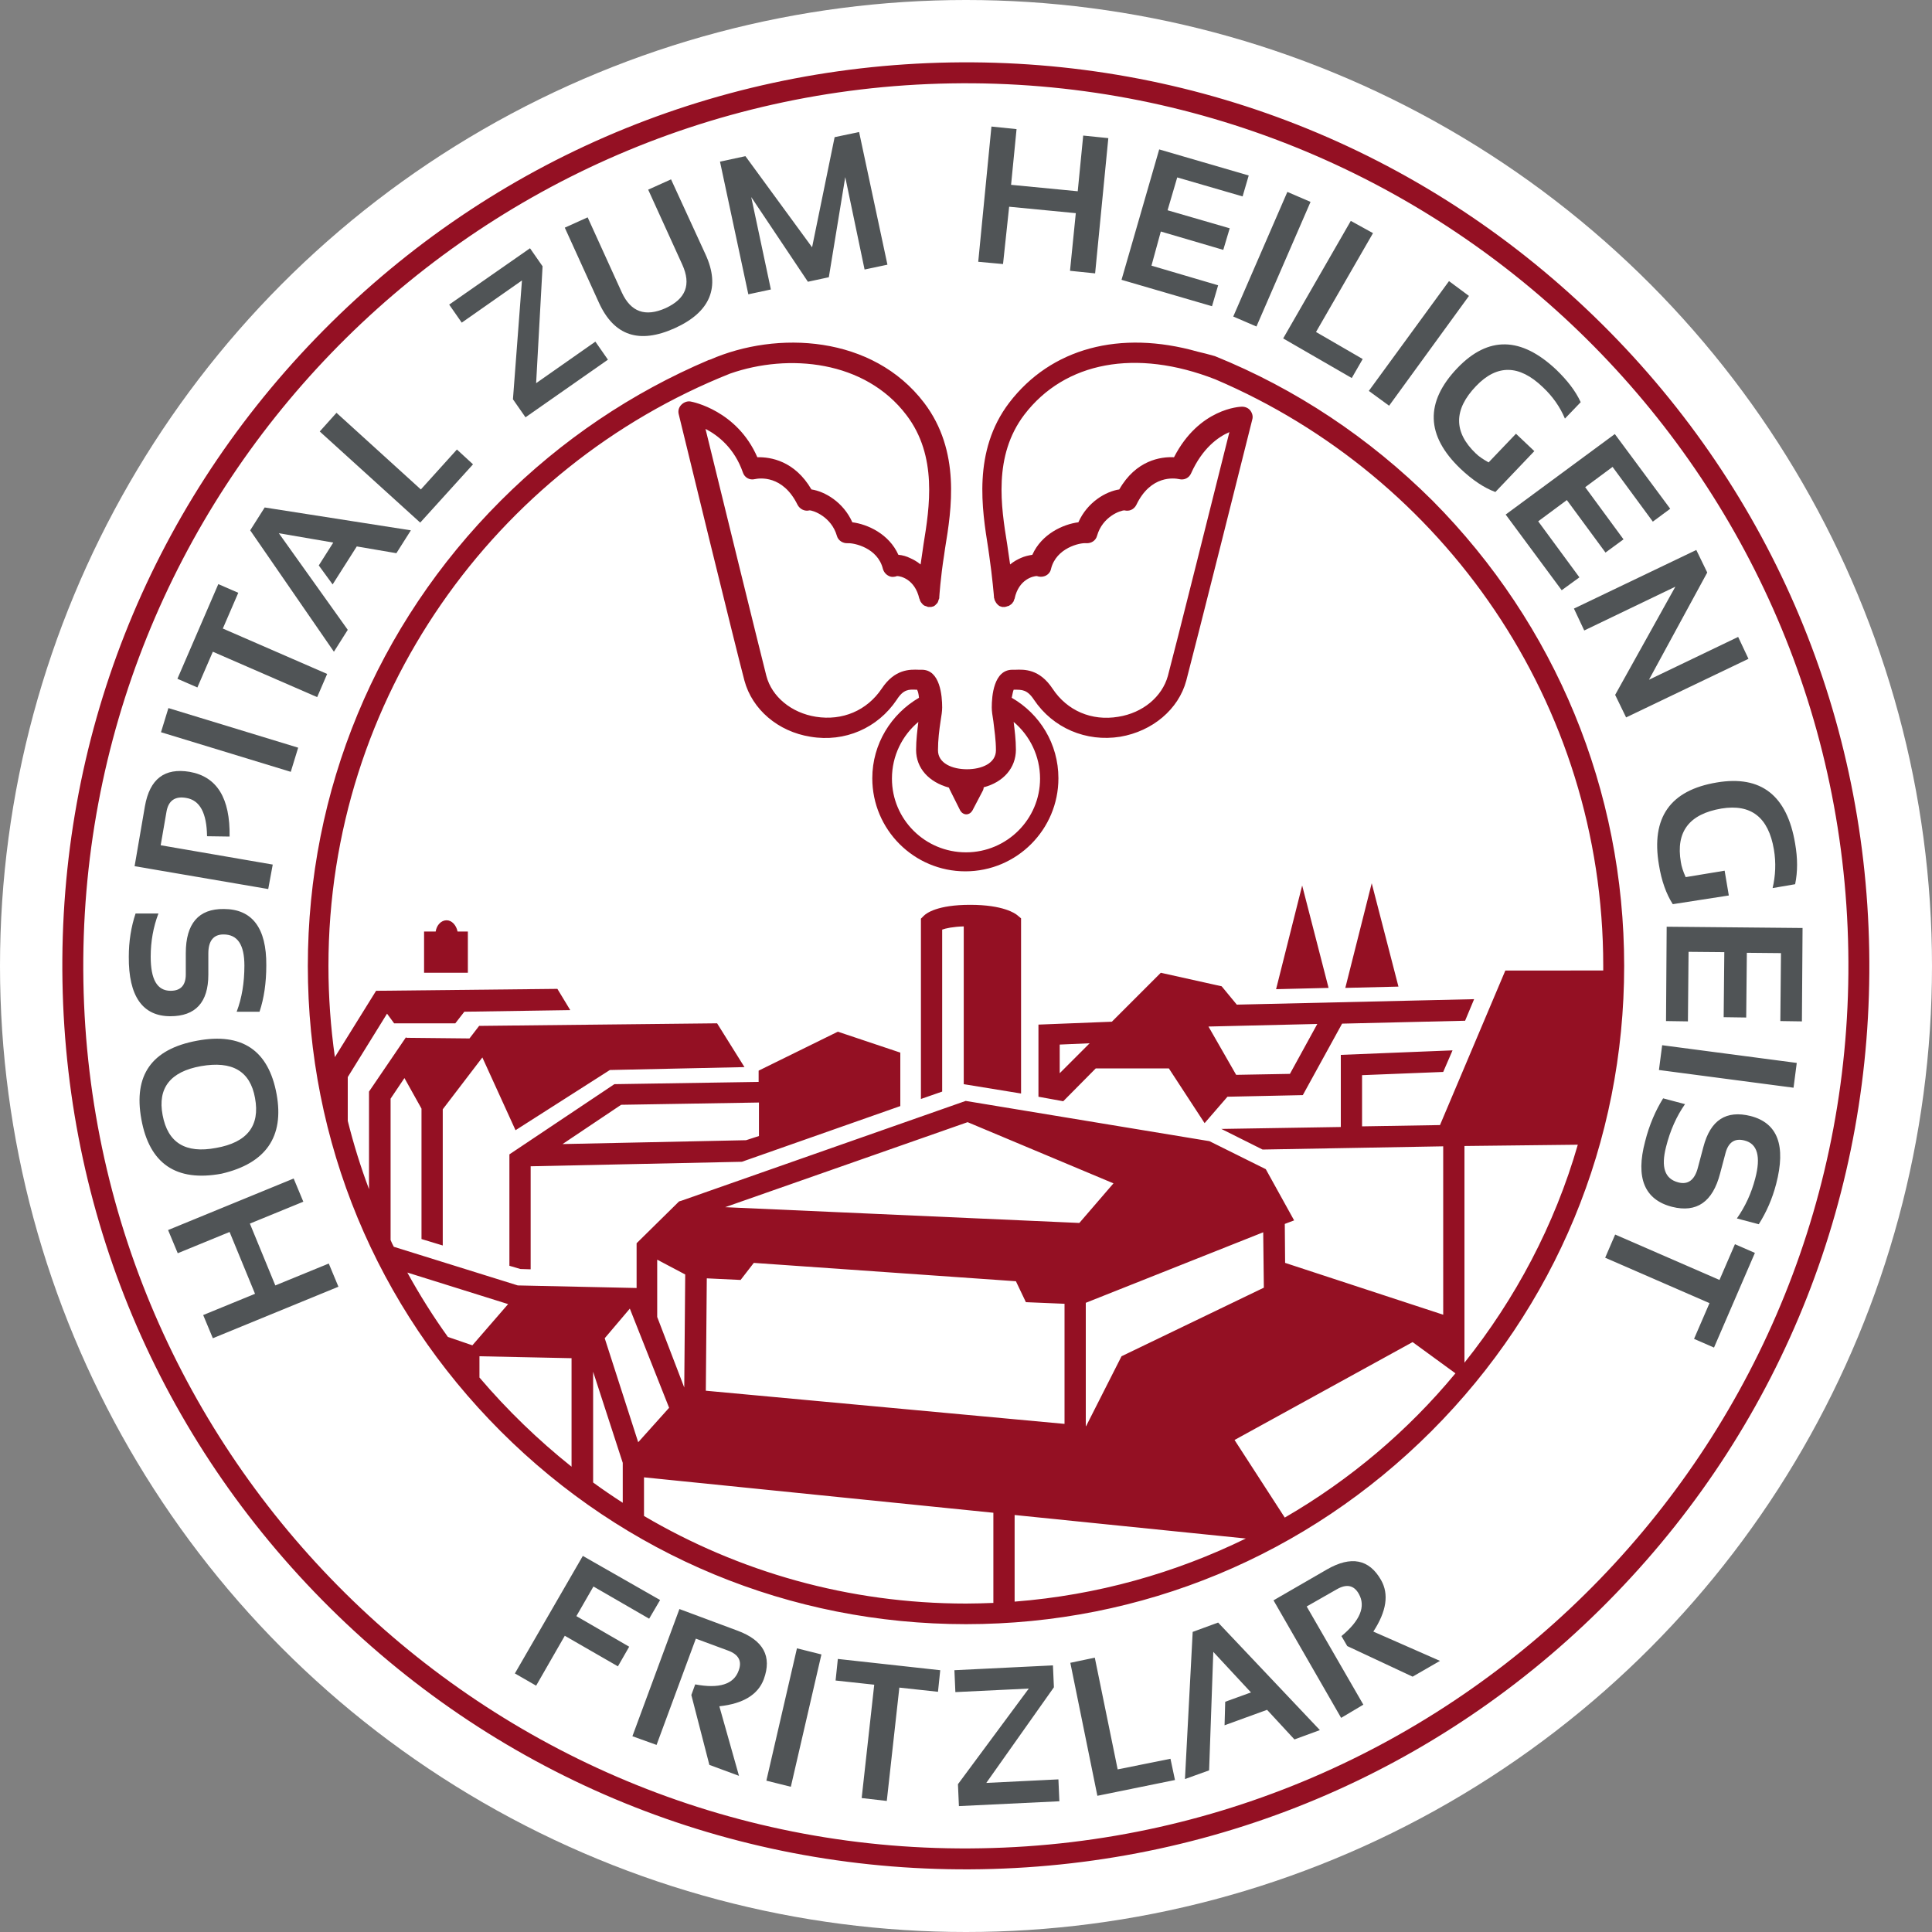
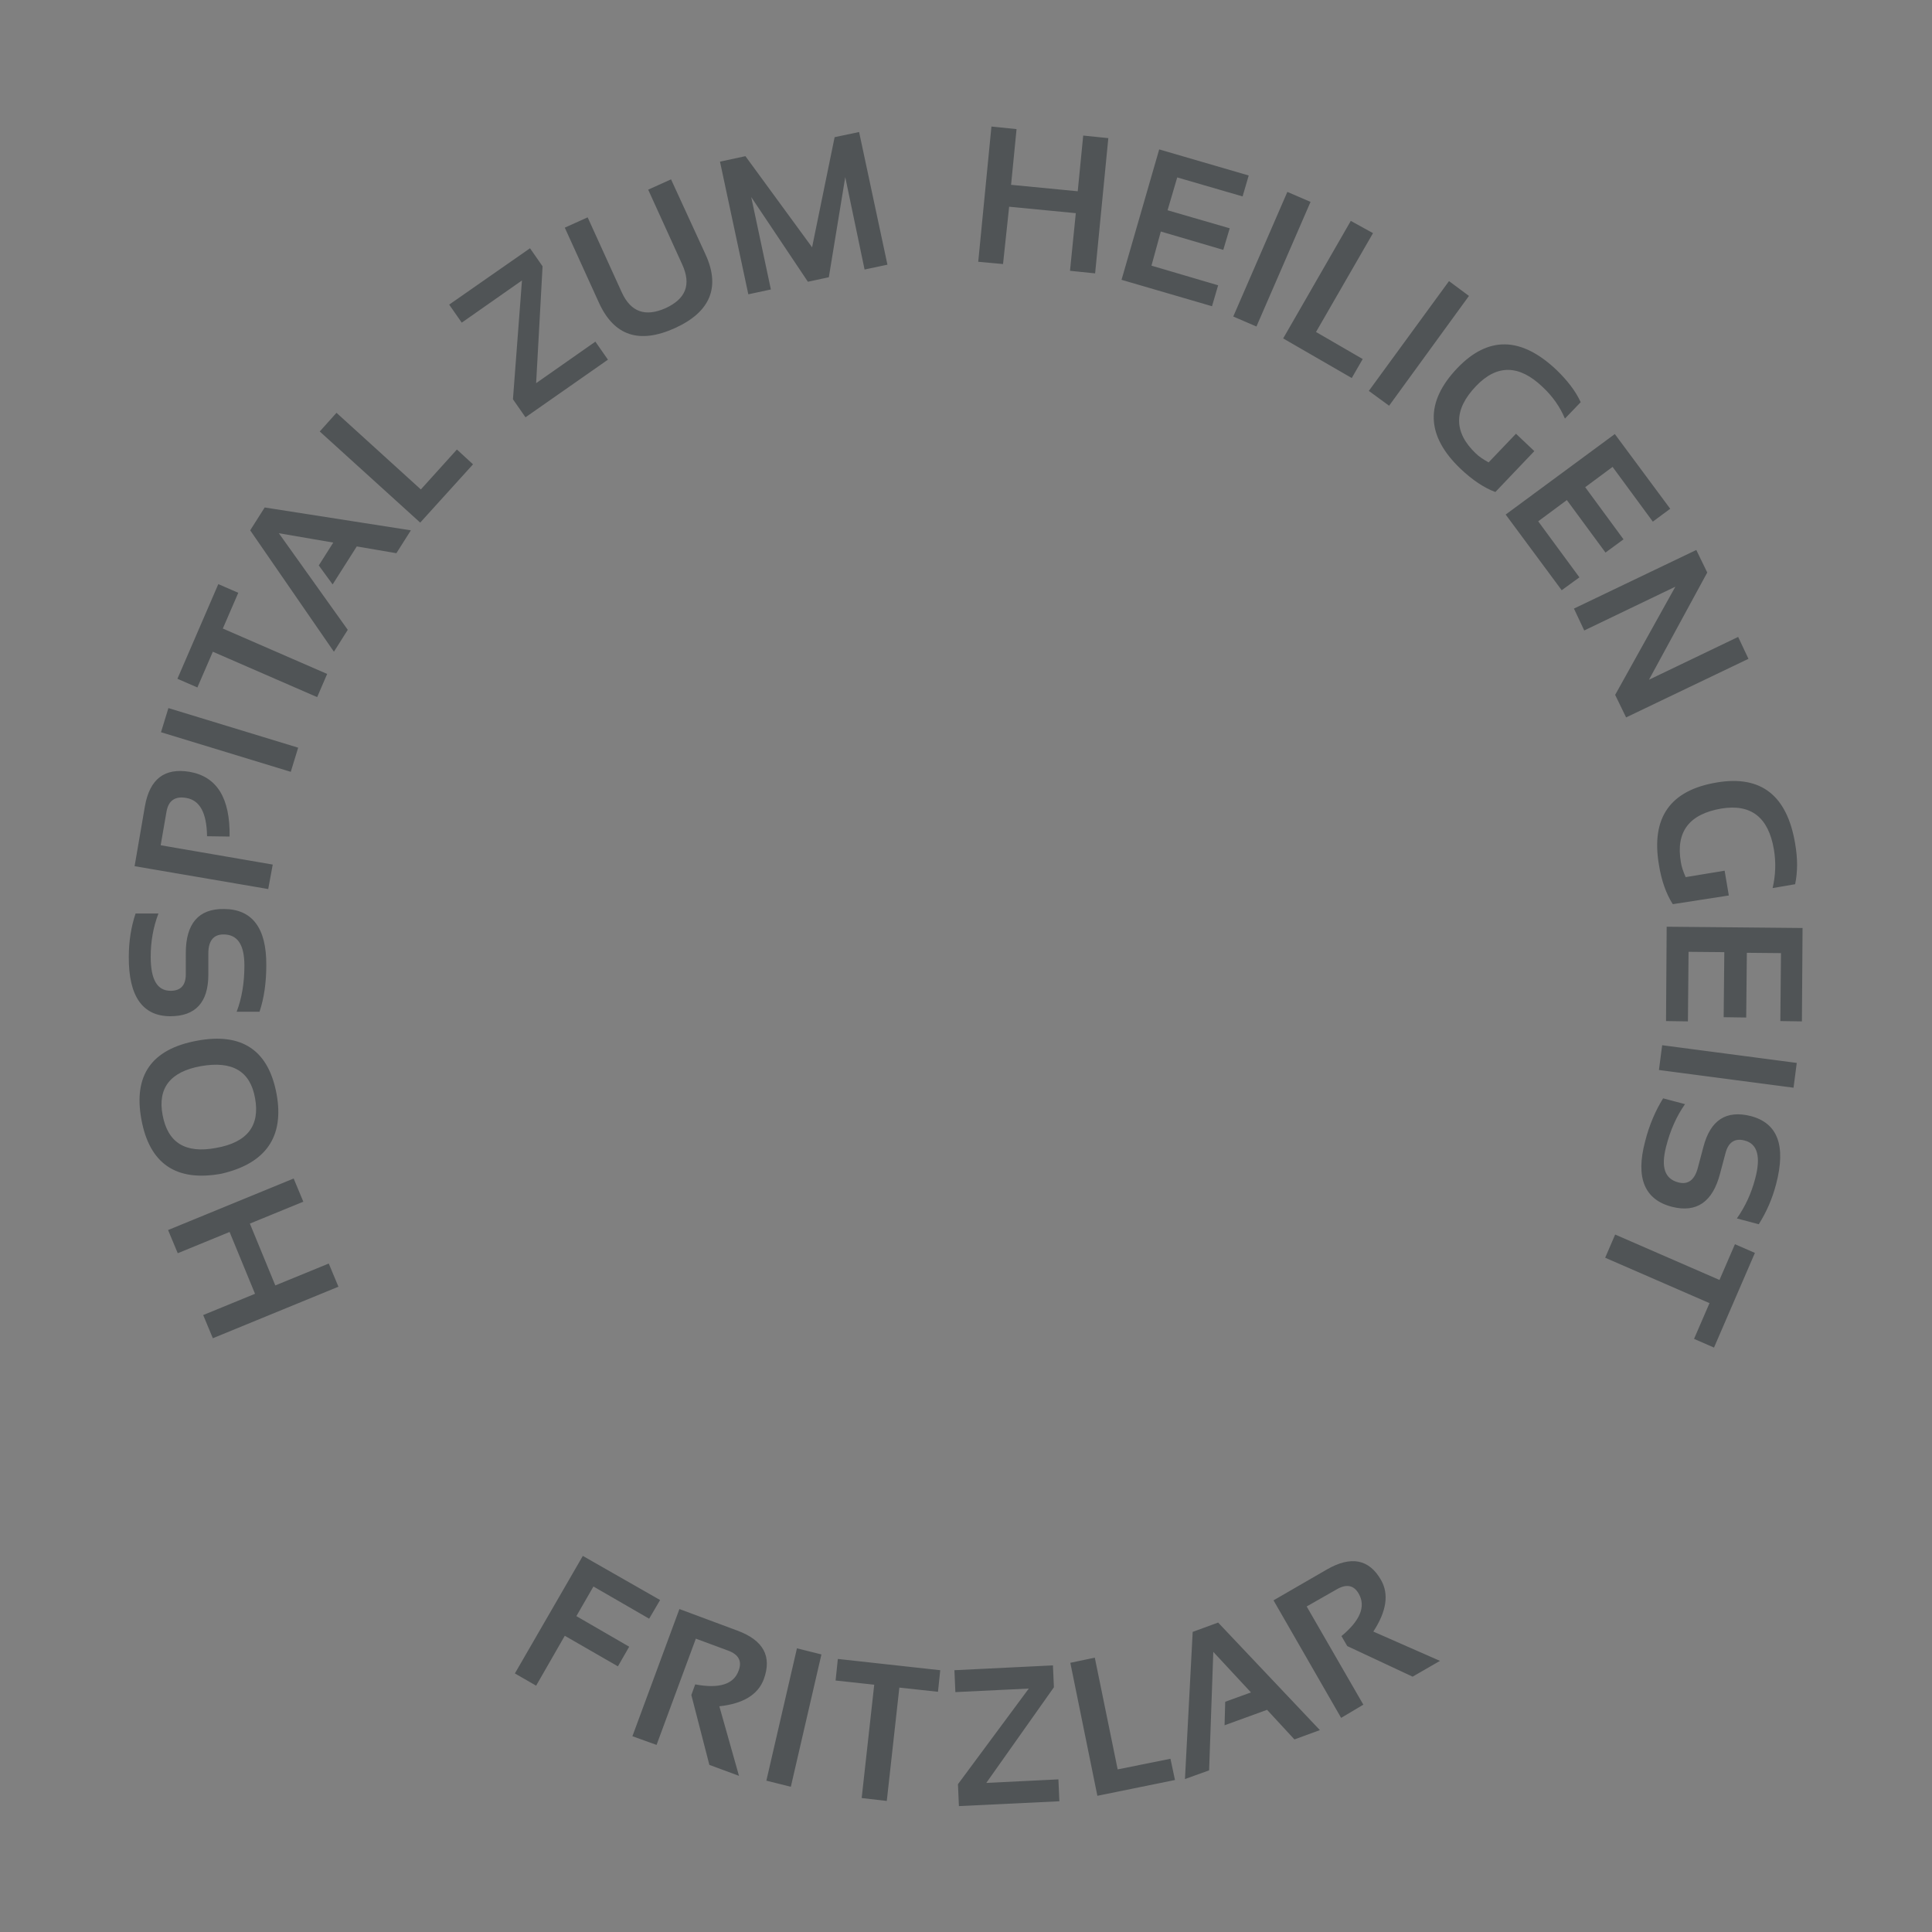
<svg xmlns="http://www.w3.org/2000/svg" version="1.1" id="Logo_CMYK" x="0px" y="0px" viewBox="0 0 600 600" style="enable-background:new 0 0 600 600;" xml:space="preserve">
  <rect x="0" y="0" width="600" height="600" fill="#808080" stroke="none" />
  <style type="text/css">
	.st0{fill:#FFFFFF;}
	.st1{fill:#505456;}
	.st2{fill:#941023;}
</style>
-   <circle class="st0" cx="300" cy="300" r="300" />
  <path class="st1" d="M105.1,399.6l-39,16l-3-7.2l16.1-6.6l-7.9-19.2l-16.1,6.6l-3-7.2l39-16l3,7.2L77.6,380l7.9,19.2l16.6-6.8  L105.1,399.6z M68.8,364.5c-14.1,2.6-22.4-3.1-24.9-16.9c-2.5-13.7,3.2-21.8,17.3-24.4c14-2.6,22.2,3,24.7,16.6  C88.3,353,82.6,361.3,68.8,364.5z M79.2,341c-1.5-8.4-7.1-11.6-16.8-9.9c-9.5,1.7-13.5,6.8-11.9,15.2c1.6,8.6,7.1,12,16.6,10.2  C76.8,354.8,80.8,349.6,79.2,341z M80.6,314.2h-7.1c1.6-4.2,2.4-9,2.4-14.3c0-6.5-2.1-9.7-6.5-9.7c-3.1,0-4.7,2-4.7,5.9v6.6  c0,8.6-4,12.9-11.8,12.9c-8.6,0-13-6.2-12.9-18.5c0-4.7,0.7-9.2,2.1-13.4h7.1c-1.6,4.2-2.4,8.7-2.4,13.4c0,7.1,2,10.6,6.2,10.6  c3.1,0,4.7-1.7,4.7-5.1V296c0-9.2,4-13.8,11.8-13.7c8.8,0,13.3,5.9,13.2,17.5C82.7,305.2,82,310,80.6,314.2z M83.3,276.1L41.8,269  l3.2-18.6c1.5-8.5,6.1-12,13.9-10.7c8.5,1.5,12.6,8.2,12.4,20.1l-7-0.1c-0.1-7.2-2.2-11.2-6.5-11.9c-3.4-0.6-5.5,0.8-6.1,4.3  l-1.8,10.4l34.8,6L83.3,276.1z M52.3,219.9l40.3,12.3l-2.3,7.5L50,227.4L52.3,219.9z M67.8,181.4l6.2,2.7l-4.8,11.1l32.4,14.1  l-3.1,7.2l-32.4-14.1l-4.8,11.1l-6.2-2.7L67.8,181.4z M108,195.6l-4.3,6.8l-26-37.7l4.5-7.1l45.4,7.1l-4.5,7.1l-12.3-2.1l-7.5,11.8  l-4.3-5.9l4.5-7.1l-16.9-2.9L108,195.6z M104.5,128.2l26.2,23.8l11.2-12.4l5,4.6l-16.4,18.1L99.3,134L104.5,128.2z M164.6,77.1  l3.9,5.6l-2,36.3l18.4-12.9l3.9,5.6l-25.6,17.9l-3.9-5.6l2.8-36.9l-18.7,13.1l-3.9-5.6L164.6,77.1z M186,94l-10.6-23.3l7.1-3.2  l10.6,23.3c2.8,6.1,7.3,7.7,13.6,4.9c6.3-2.9,8-7.3,5.2-13.5l-10.6-23.3l7.1-3.2L219.1,79c4.7,10.2,1.5,17.9-9.5,22.9  C198.5,106.9,190.7,104.3,186,94z M232.4,91.4l-8.8-41.2l7.9-1.7l20.7,28.3l7-34.2l7.6-1.6l8.8,41.2l-7.1,1.5l-6-28.7l-5.1,31.1  l-6.5,1.4l-17.6-26.3l6.1,28.7L232.4,91.4z M303.8,81.3l4.1-42l7.8,0.8l-1.7,17.3l20.7,2l1.7-17.3l7.8,0.8l-4.1,42l-7.8-0.8  l1.8-17.9l-20.7-2L311.5,82L303.8,81.3z M387.8,54.5l-1.9,6.5l-20.3-5.9l-3,10.2l19.3,5.6l-2,6.7l-19.4-5.7l-2.9,10.6l20.7,6.1  l-1.9,6.5l-28.1-8.2L360,46.4L387.8,54.5z M407,62.7l-16.8,38.7l-7.2-3.1l16.8-38.7L407,62.7z M426.4,72.4l-17.7,30.7l14.5,8.4  l-3.4,5.9l-21.3-12.3l21-36.5L426.4,72.4z M456.2,91.9L431.4,126l-6.3-4.6L450,87.3L456.2,91.9z M464.4,152.8  c-3.5-1.3-7.1-3.7-10.8-7.2c-10.8-10.3-11.1-20.7-1-31.3c9.6-10,19.8-9.8,30.8,0.6c3.3,3.2,5.9,6.5,7.5,10L486,130  c-1.5-3.6-3.8-6.9-6.9-9.8c-7.3-7-14.2-7.1-20.7-0.3c-7,7.3-7,14.3-0.1,20.9c1,1,2.4,1.9,4,2.8l8.5-8.9l5.7,5.4L464.4,152.8z   M518.7,158l-5.4,4l-12.5-17l-8.5,6.3l11.9,16.2l-5.6,4.1l-12-16.3l-8.9,6.6l12.8,17.4l-5.5,4l-17.4-23.5l33.9-25L518.7,158z   M488.8,189l38-18.2l3.4,7l-18.1,33.3l27.7-13.3l3.2,6.8l-38,18.2l-3.4-7l18.7-33.6L492,195.8L488.8,189z M519.5,280.8  c-2-3.1-3.5-7.2-4.3-12.2c-2.5-14.7,3.5-23.2,18-25.6c13.7-2.3,21.8,4,24.3,19c0.8,4.6,0.8,8.7,0,12.6l-7,1.2  c0.9-3.8,1.1-7.9,0.4-12c-1.7-10-7.1-14.2-16.3-12.7c-10,1.7-14.2,7.2-12.6,16.6c0.2,1.4,0.7,2.9,1.5,4.7l12.1-2l1.3,7.7  L519.5,280.8z M559.6,317.2l-6.7-0.1l0.2-21.1l-10.6-0.1l-0.2,20.1l-7-0.1l0.2-20.2l-11.1-0.1l-0.2,21.6l-6.8-0.1l0.2-29.3l42.2,0.4  L559.6,317.2z M557,337.8l-41.8-5.5l1-7.7l41.8,5.5L557,337.8z M516.5,341.1l6.8,1.8c-2.6,3.7-4.6,8.1-5.9,13.3  c-1.6,6.3-0.4,9.9,3.8,11c3,0.8,5.1-0.7,6.1-4.6l1.7-6.4c2.2-8.4,7.1-11.5,14.7-9.6c8.4,2.2,11,9.2,7.9,21.1  c-1.2,4.6-3,8.7-5.4,12.5l-6.8-1.8c2.6-3.7,4.5-7.8,5.7-12.4c1.8-6.8,0.7-10.8-3.3-11.8c-3-0.8-5,0.5-5.9,3.8l-1.7,6.4  c-2.3,8.9-7.3,12.3-14.9,10.4c-8.6-2.2-11.4-9-8.4-20.3C512.2,349.3,514.2,344.8,516.5,341.1z M532.3,418.5l-6.2-2.7l4.8-11.1  l-32.4-14.1l3.1-7.2l32.4,14.1l4.8-11.1l6.2,2.7L532.3,418.5z M205,496.9l-3.4,5.8l-17.3-10l-5.3,9.2l16.4,9.5l-3.5,6.1l-16.5-9.5  l-8.9,15.5l-6.6-3.8l21.1-36.5L205,496.9z M196.4,539.2l14.6-39.5l18,6.7c8.1,3,10.8,8,8.2,15.1c-1.8,4.8-6.4,7.6-13.8,8.4l6.1,21.6  l-9.2-3.4l-5.6-21.7l1.2-3.3c7.4,1.4,12,0,13.5-4.3c1.1-2.9,0-5-3.3-6.2l-10-3.7l-12.2,33L196.4,539.2z M255.1,513.8l-9.5,41.1  L238,553l9.5-41.1L255.1,513.8z M292,518.7l-0.7,6.7l-12-1.3l-3.9,35.2l-7.8-0.9l3.9-35.2l-12-1.3l0.7-6.7L292,518.7z M327,517.2  l0.3,6.8l-21,29.7l22.4-1.1l0.3,6.8l-31.2,1.5l-0.3-6.8l22-29.7l-22.8,1.1l-0.3-6.8L327,517.2z M340,514.8l7.1,34.7l16.4-3.3  l1.4,6.6l-24.1,4.9l-8.4-41.3L340,514.8z M375.5,549.8l-7.5,2.7l2.4-45.7l7.9-2.9l31.6,33.4l-7.9,2.9l-8.5-9.2l-13.2,4.8l0.2-7.3  l8-2.9L376.8,513L375.5,549.8z M416.5,533.5l-21-36.5l16.6-9.6c7.5-4.3,13.1-3.2,16.8,3.3c2.5,4.4,1.7,9.7-2.4,16l20.7,9.1l-8.5,4.9  l-20.3-9.5l-1.8-3.1c5.8-4.8,7.6-9.2,5.4-13.1c-1.5-2.7-3.8-3.2-6.9-1.4l-9.3,5.3l17.6,30.5L416.5,533.5z" />
-   <path class="st2" d="M142.1,289.3h3.2v12.8h-13.6v-12.8h3.6c0.3-2,1.7-3.5,3.4-3.5C140.3,285.8,141.7,287.3,142.1,289.3z   M235.6,332.5l24.6-12.1l19.4,6.5v16.6l-49.2,17.3l-65.6,1.4v32l-3.2-0.1l-3.4-1v-34.6l32.6-21.8l44.8-0.7L235.6,332.5L235.6,332.5z   M235.6,342.4l-42.7,0.7l-18.2,12.2l57-1.2l4-1.3v-10.4H235.6z M286,285.3v56l6.6-2.3v-50.3c1.1-0.4,3.3-0.9,6.7-1v49l17.8,2.9  v-54.4l-1.2-1c-0.6-0.5-4.3-3.2-14.6-3.2c-10.2,0-13.6,2.6-14.4,3.4L286,285.3z M384.1,312l73.7-1.7L455,317l-38.2,0.9l-12.2,22.2  l-23.4,0.5l-7.1,8.2l-11.1-17h-22.7L330.2,342l-7.7-1.4v-22.4l22.8-0.9l15.2-15.2l18.9,4.2L384.1,312z M338.4,324l-9.3,0.4v8.9  L338.4,324z M409.1,318l-33.8,0.8l8.6,15l16.7-0.3L409.1,318z M396.3,307.2l16.3-0.4l-8.2-31.8L396.3,307.2z M417.8,306.8l16.5-0.4  l-8.3-32.1L417.8,306.8z M501.8,494.9c52.1-53.9,80-124.9,78.7-199.8s-31.7-144.9-85.6-197S370,18.1,295.1,19.4  c-74.9,1.3-144.9,31.7-197,85.6s-80,124.9-78.7,199.8c1.3,74.9,31.7,144.9,85.6,197s124.9,80,199.8,78.7  C379.8,579.2,449.8,548.8,501.8,494.9z M574,295.2c2.6,151.1-118.2,276.2-269.3,278.8C153.6,576.8,28.5,455.9,25.9,304.8  C23.3,153.6,144.1,28.5,295.2,25.9S571.5,144.1,574,295.2z M504.4,300c0,54.6-21.3,105.9-59.9,144.5s-89.9,59.9-144.5,59.9  s-105.9-21.3-144.5-59.9S95.6,354.6,95.6,300s21.3-105.9,59.9-144.5c18.9-18.9,40.8-33.6,64.6-43.7c0.1,0,0.3-0.1,0.4-0.1  c20.8-9.1,50.5-7.6,66.5,13.4c11.4,15,8.5,33.1,6.5,45.2c-0.1,0.7-0.2,1.4-0.3,2.1c-1.1,6.9-1.5,13-1.5,13.1s0,0.1,0,0.2  c0,0.1,0,0.2-0.1,0.3c0,0.1-0.1,0.2-0.1,0.3s-0.1,0.2-0.1,0.3s-0.1,0.2-0.1,0.3s-0.1,0.2-0.1,0.2c-0.1,0.1-0.1,0.2-0.2,0.3  s-0.1,0.1-0.2,0.2c-0.1,0.1-0.2,0.1-0.2,0.2c-0.1,0.1-0.1,0.1-0.2,0.2c-0.1,0.1-0.2,0.1-0.3,0.2c-0.1,0-0.2,0.1-0.2,0.1  c-0.1,0.1-0.3,0.1-0.4,0.1s-0.1,0-0.2,0.1l0,0c-0.1,0-0.3,0-0.4,0s-0.2,0-0.2,0l0,0c-0.1,0-0.2,0-0.2,0c-0.1,0-0.1,0-0.2,0  s-0.2,0-0.3-0.1c-0.1,0-0.2-0.1-0.3-0.1c-0.1,0-0.2-0.1-0.3-0.1c-0.1,0-0.2-0.1-0.3-0.1c-0.1-0.1-0.2-0.1-0.3-0.2  c-0.1-0.1-0.2-0.1-0.2-0.2c-0.1-0.1-0.2-0.1-0.2-0.2c-0.1-0.1-0.1-0.2-0.2-0.2c-0.1-0.1-0.1-0.2-0.2-0.3s-0.1-0.2-0.2-0.3  c0-0.1-0.1-0.2-0.1-0.3s-0.1-0.2-0.1-0.3s0-0.1-0.1-0.2c-1.4-6.1-5.9-7-6.9-7c-0.8,0.3-1.7,0.4-2.5,0c-0.9-0.4-1.6-1.2-1.9-2.2  c-1.6-6.6-9-8.1-10.9-8c-1.5,0.1-3-0.8-3.4-2.3c-1.7-5.9-7.3-7.9-8.5-7.9l0,0c-1.5,0.4-3-0.4-3.7-1.7c-4.6-9.4-11.9-8.3-13.3-8  c-1.6,0.4-3.2-0.5-3.7-2.1c-2.6-7.5-7.7-11.5-11.6-13.5c4.3,17.6,17,69.3,18.9,76.7c1.7,6.5,7.8,11.5,15.4,12.7  c8.2,1.3,15.8-1.9,20.4-8.7c4.1-6.2,8.8-6,11.6-5.9c0.3,0,0.6,0,0.9,0c5.7,0,6.3,8.2,6.3,11.7c0,1.1-0.2,2.5-0.5,4.3  c-0.4,2.6-0.8,5.8-0.8,9c0,4.1,4.5,5.9,9,5.9s9-1.8,9-5.9c0-3.2-0.5-6.4-0.8-9c-0.3-1.8-0.5-3.2-0.5-4.3c0-3.5,0.6-11.7,6.4-11.7  c0.3,0,0.6,0,0.9,0c2.8-0.1,7.5-0.3,11.6,5.9c4.5,6.8,12.1,10.1,20.4,8.7c7.6-1.2,13.6-6.2,15.4-12.7c2-7.4,14.9-59,19.1-75.7  c-3.5,1.5-8.4,5-11.9,12.8c-0.6,1.4-2.1,2.2-3.7,1.8c-1.4-0.3-8.8-1.4-13.3,8c-0.7,1.4-2.2,2.1-3.7,1.7l0,0c-1.2,0-6.8,1.9-8.5,7.9  c-0.4,1.5-1.8,2.4-3.4,2.3c-1.8-0.2-9.3,1.4-10.9,8c-0.2,1-0.9,1.8-1.9,2.2c-0.8,0.3-1.7,0.3-2.5,0c-1,0-5.6,0.9-6.9,7  c0,0.1,0,0.1-0.1,0.2c0,0.1-0.1,0.2-0.1,0.3s-0.1,0.2-0.1,0.3s-0.1,0.2-0.2,0.3s-0.1,0.2-0.2,0.3s-0.1,0.2-0.2,0.2  c-0.1,0.1-0.1,0.1-0.2,0.2c-0.1,0.1-0.2,0.1-0.3,0.2c-0.1,0.1-0.2,0.1-0.3,0.2c-0.1,0.1-0.2,0.1-0.3,0.1c-0.1,0-0.2,0.1-0.3,0.1  c-0.1,0-0.2,0.1-0.3,0.1c-0.1,0-0.2,0-0.3,0.1c-0.1,0-0.1,0-0.2,0s-0.2,0-0.2,0l0,0c-0.1,0-0.2,0-0.2,0c-0.1,0-0.3,0-0.4,0l0,0  c-0.1,0-0.1,0-0.2-0.1c-0.1,0-0.3-0.1-0.4-0.1s-0.2-0.1-0.2-0.1c-0.1-0.1-0.2-0.1-0.3-0.2c-0.1-0.1-0.2-0.1-0.2-0.2  c-0.1-0.1-0.2-0.1-0.2-0.2c-0.1-0.1-0.1-0.1-0.2-0.2c-0.1-0.1-0.1-0.2-0.2-0.3s-0.1-0.2-0.1-0.2c-0.1-0.1-0.1-0.2-0.2-0.3  c0-0.1-0.1-0.2-0.1-0.3s-0.1-0.2-0.1-0.3s0-0.2-0.1-0.3c0-0.1,0-0.1,0-0.2c0-0.1-0.5-6.2-1.5-13.1c-0.1-0.7-0.2-1.4-0.3-2.1  c-1.9-12-4.9-30.2,6.5-45.2c13-17,34.4-22.7,58.5-15.9c1.8,0.4,3.6,0.9,5.4,1.4c25,10.1,47.9,25.3,67.6,44.9  C483.1,194,504.4,245.4,504.4,300z M284.5,232.9c0-3.1,0.4-6.2,0.7-8.7c-5,4.2-8.2,10.5-8.2,17.6c0,12.7,10.3,22.9,23,22.9  s23-10.3,23-22.9c0-7-3.2-13.4-8.2-17.6c0.3,2.5,0.7,5.5,0.7,8.6c0,5.7-3.9,10.1-10,11.7c0,0.3-0.1,0.6-0.2,0.9l-3.3,6.3  c-0.4,0.7-1.1,1.2-1.9,1.2l0,0c-0.8,0-1.5-0.5-1.9-1.2l-3.3-6.6c-0.1-0.2-0.1-0.3-0.2-0.5C288.5,242.9,284.5,238.6,284.5,232.9z   M146.7,417.8l11.1-12.8l-31.3-9.8c3.8,6.9,8,13.6,12.6,20L146.7,417.8z M177.5,421.8l-28.6-0.6v6.6c8.6,10.1,18.2,19.4,28.6,27.7  V421.8z M193.4,454.3l-9.2-28.3v34.4c3,2.2,6.1,4.3,9.2,6.3V454.3z M198.2,447.9l9.6-10.7l-12.2-30.8l-7.8,9.2L198.2,447.9z   M212.5,430.9l0.3-35.1l-8.7-4.6V409L212.5,430.9z M308.5,469.8l-108.5-11v12c29.4,17.3,63.5,27.2,100,27.2c2.9,0,5.7-0.1,8.5-0.2  V469.8z M345.8,367.5l-45.3-19l-75.3,26.4l110,4.9L345.8,367.5z M337.2,404.6v38.3h0.1l11-21.7l44.2-21.3l-0.2-17.2L337.2,404.6z   M219.5,397l-0.3,34.9l111.4,10.3v-37.3l-12-0.5l-3.1-6.5l-81.4-5.7l-4.1,5.3L219.5,397z M386.9,477.8l-71.8-7.3v26.9  C340.8,495.4,365,488.5,386.9,477.8z M452,426.5l-13.3-9.7l-55.3,30.4l15.6,24.1C419.2,459.6,437.2,444.4,452,426.5z M490,355.5  l-35.2,0.4v67.3C470.6,403.4,482.8,380.5,490,355.5z M497.9,301.4c0-0.5,0-1,0-1.5c0-81.7-49.7-151.9-120.5-182.1  c-24.6-9.6-46.7-5.5-59.3,11c-9.7,12.8-7.2,28.6-5.3,40.3c0.1,0.7,0.2,1.4,0.3,2.1c0.2,1.4,0.4,2.8,0.6,4.1c1.2-1,2.4-1.6,3.3-2  c1.1-0.5,2.3-0.8,3.6-1c2.9-6.5,9.6-9.5,14.3-10.1c2.8-6.3,8.6-9.6,12.7-10.2c5.2-9.1,12.9-10.2,17-10c7.8-15.2,20.5-15.7,21.1-15.7  c1,0,2,0.4,2.6,1.2c0.6,0.8,0.9,1.8,0.6,2.8c-0.7,2.9-18.1,72.1-20.5,81.1c-2.4,8.9-10.5,15.7-20.5,17.4  c-10.6,1.7-20.9-2.7-26.8-11.5c-2.1-3.2-3.8-3.1-6-3.1c-0.1,0-0.2,0-0.3,0c-0.2,0.5-0.4,1.5-0.6,2.5c8.7,5,14.5,14.3,14.5,25  c0,15.9-12.9,28.9-28.9,28.9c-15.9,0-28.9-12.9-28.9-28.9c0-10.7,5.9-20,14.5-25c-0.1-1.1-0.3-2-0.6-2.5c-0.1,0-0.2,0-0.3,0  c-2.2-0.1-3.9-0.2-6,3.1c-5.9,8.8-16.1,13.3-26.8,11.5c-10.1-1.6-18.1-8.5-20.5-17.4s-19.7-79.7-20.4-82.7c-0.3-1.1,0-2.2,0.8-3  s1.9-1.2,2.9-1c0.6,0.1,14.4,2.8,20.7,17.3c4.1-0.1,11.6,1.1,16.8,10c4.1,0.6,9.9,3.9,12.7,10.2c4.7,0.6,11.4,3.6,14.3,10.1  c1.3,0.1,2.6,0.5,3.6,1c0.9,0.4,2.1,1,3.3,2c0.2-1.3,0.4-2.7,0.6-4.1c0.1-0.7,0.2-1.4,0.3-2.1c1.9-11.6,4.4-27.5-5.3-40.2  c-12.9-17-36.6-19.2-54.7-12.9C153.9,145,102,216.5,102,300c0,9.6,0.7,19.1,2,28.3l12.8-20.6l56.3-0.6l4,6.6l-32.9,0.5l-2.8,3.6h-19  l-2.2-3L108,334.5v13.6c1.8,7.2,4,14.3,6.6,21.2v-30.3l11.5-16.9l0.1,0.2l19.6,0.2l3-3.9l73.9-0.8l8.5,13.6l-41.8,0.9l-29.3,18.7  l-10.3-22.6l-12.3,16.1v42.3l-6.6-2v-40.5l-5.3-9.5l-4.3,6.4v43.9c0.3,0.7,0.6,1.4,1,2.1l38.5,12l36.9,0.8v-13.9l13.2-13l0.7-0.2  l88.3-31l75.7,12.5l17.5,8.7l8.8,15.9l-2.9,1.1l0.1,12.1l49.1,16.1V356l-56.1,1l-12.8-6.4l37.1-0.6v-22.4l34.7-1.4l-2.9,6.7l-25.2,1  v15.9l24.2-0.4l20.3-48L497.9,301.4L497.9,301.4z" />
</svg>